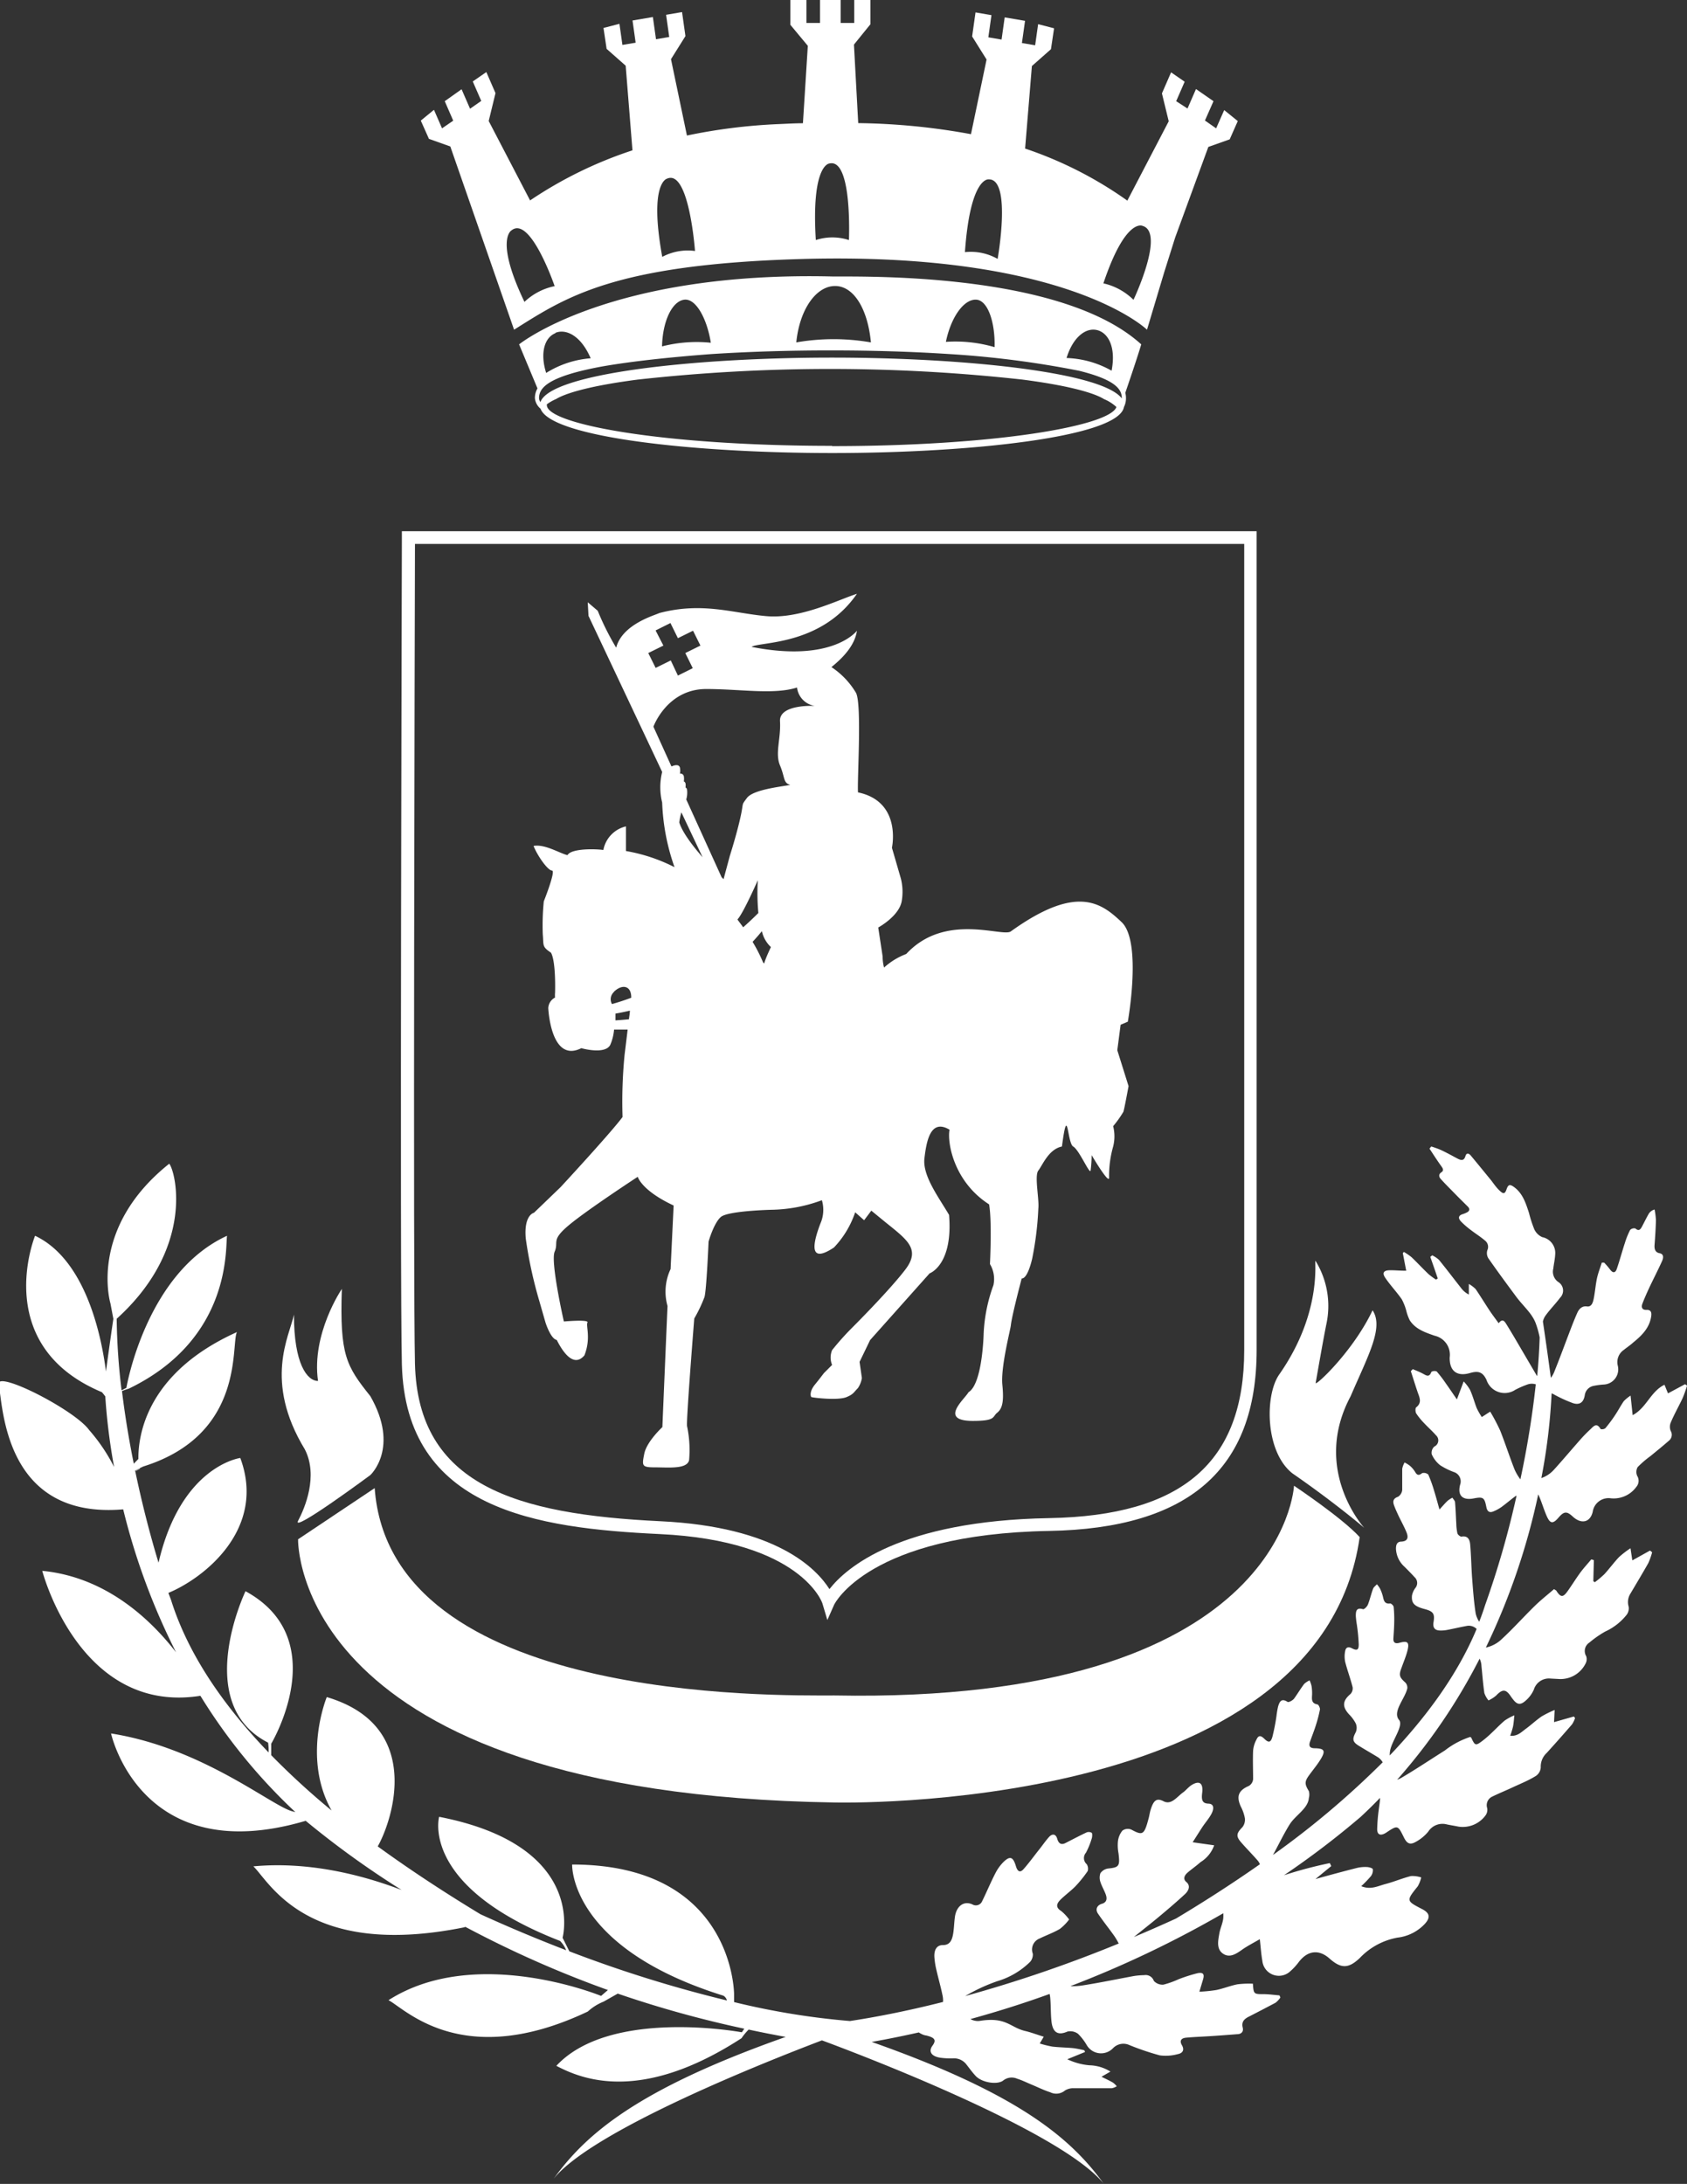
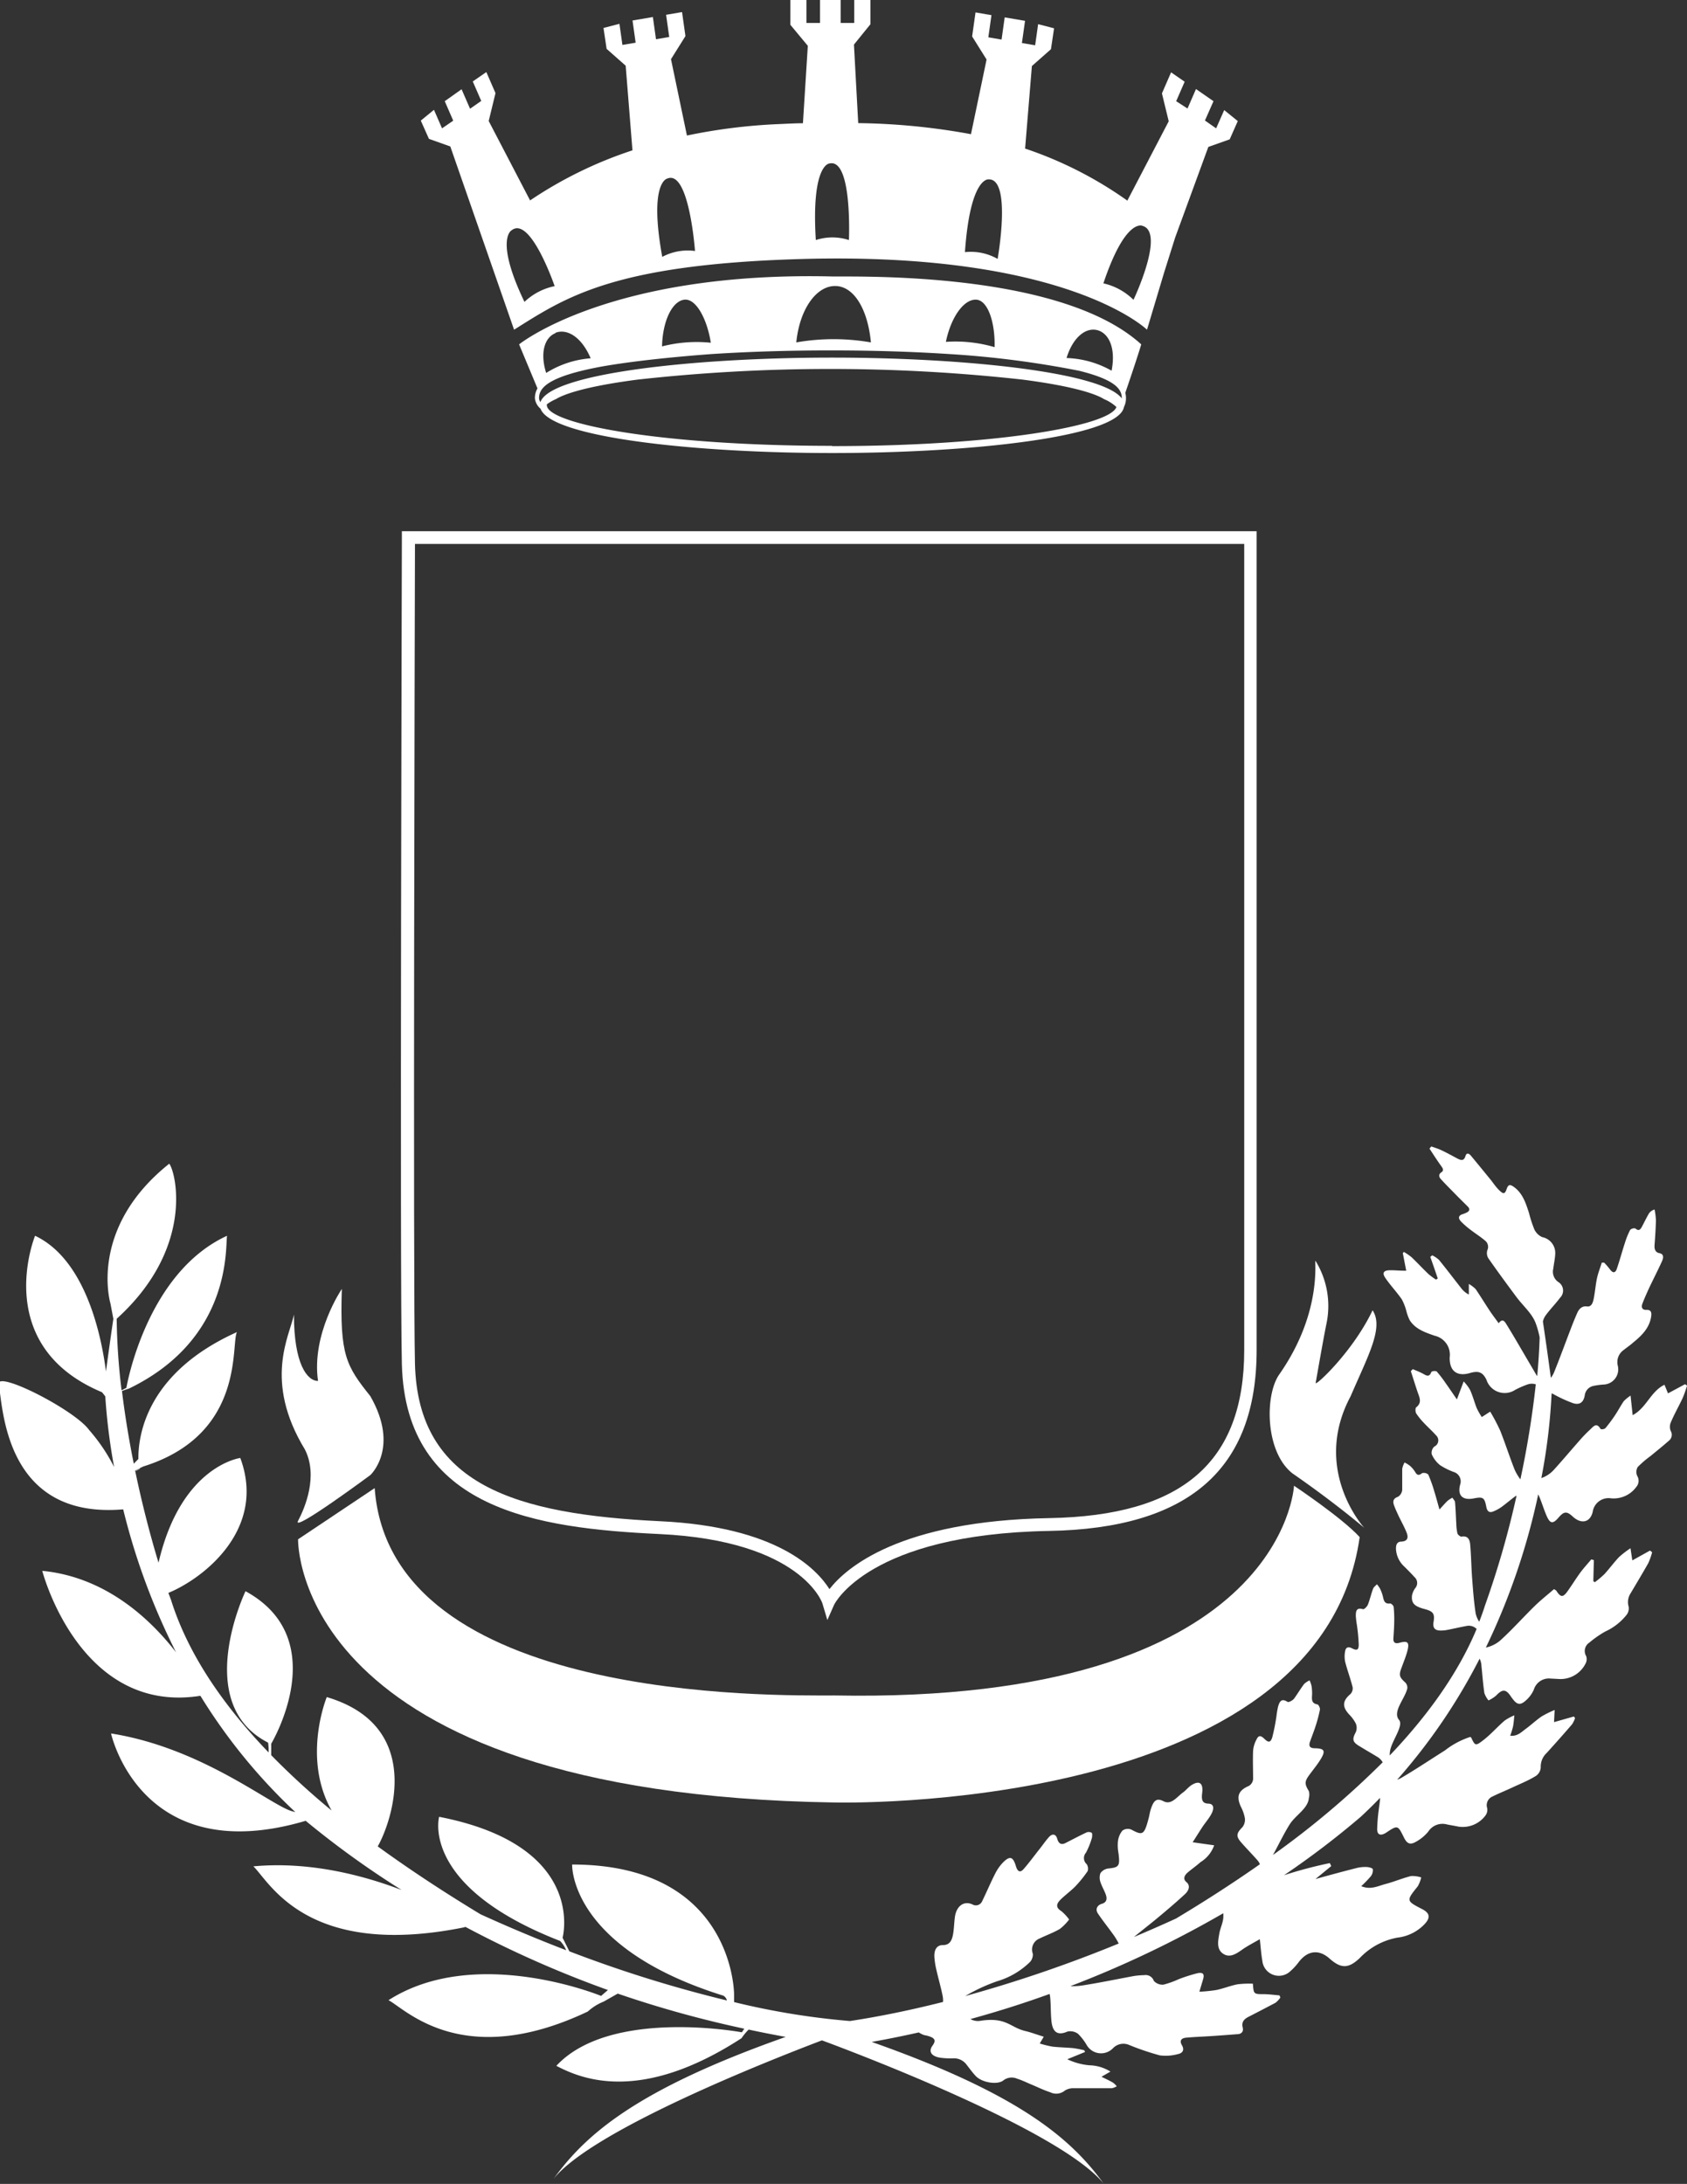
<svg xmlns="http://www.w3.org/2000/svg" id="Livello_1" data-name="Livello 1" viewBox="0 0 248.68 321.78">
  <rect x="0" y="0" width="248.68" height="321.78" fill="#333333" stroke="none" />
  <defs>
    <style>.cls-1{fill:#fff;}</style>
  </defs>
  <title>Stemma_BorgoSanDalmazzo_Vettorizzato</title>
-   <line class="cls-1" x1="76.52" y1="50.74" x2="76.52" y2="50.74" />
  <path class="cls-1" d="M419.08,375.79l-.72-2.42c0-.09-3.12-9.26-24-10.25-18.09-.86-37.44-3.58-38-25h0c-.32-12.23,0-120.73,0-121.82v-.94h126V336c0,17.57-10,26.29-30.6,26.66-26.59.47-31.63,10.76-31.68,10.87Zm-60.79-37.73c.46,17.82,14.8,22.15,36.19,23.17,17.14.82,23,7,24.91,10,2.46-3.15,10.36-10.07,32.4-10.46,19.61-.35,28.74-8.22,28.74-24.77V217.23H358.29C358.26,228,358,326.46,358.29,338.06Z" transform="translate(-297.12 -137.09)" />
  <path class="cls-1" d="M347.51,327S343,333.62,344,340.56c-1.61,0-3.55-2.52-3.55-9.77-.65,3.15-4.52,9.77,1.61,19.86,2,3.91,0,8.63-1,10.52s10.65-6.74,10.65-6.74,4.38-4,0-11.63C348.16,338.35,347.19,336.78,347.51,327Z" transform="translate(-297.12 -137.09)" />
  <path class="cls-1" d="M352.35,356.35l-11.29,7.54s-1,37.52,79.05,38.78c0,0,71.63,1.89,77.44-39.1-2.58-2.84-9.68-7.57-9.68-7.57s-1.46,32.15-67.76,30.9c-9,0-65.5,1-67.76-30.56" transform="translate(-297.12 -137.09)" />
  <path class="cls-1" d="M498.22,362.2s-7.81-8.53-2-19.4c2.58-6,4.91-10.12,3.23-12.65-2.84,6-8.36,11.16-8.39,10.72,0,0,1.14-6.58,1.61-8.83a12.65,12.65,0,0,0-1.61-9.14c-.32-.63,1.26,7.28-5.42,16.78-2.1,3.14-2,11.36,2,14.5C493.95,358.54,498.22,362.2,498.22,362.2Z" transform="translate(-297.12 -137.09)" />
-   <path class="cls-1" d="M462.31,288.08l1.06-.45s2.12-11.79-.91-14.67-6.65-5.59-16.33,1.36c-1.21.91-9.68-2.87-15.42,3.33a10.21,10.21,0,0,0-3.27,2,6.15,6.15,0,0,1-.21-1.63l-.65-4.27s3.18-1.72,3.48-4a8,8,0,0,0-.14-3.2L428.6,262s1.51-6.8-5-8.16c-.15-1.51.6-13-.3-14.67a11.73,11.73,0,0,0-3.62-3.79c1.94-1.55,3.48-3.36,3.76-5.36,0,0-3.52,4.76-15.53,2.38,1.13-.79,10.21-.11,15.53-7.82-2.83.91-8.39,3.74-13.38,3.29s-9.41-2.12-15.76-.45c-.54.3-5.44,1.59-6.35,5.1a39.39,39.39,0,0,1-2.72-5.44l-1.47-1.25.11,2,10.86,23a9.36,9.36,0,0,0,0,4.51,31.85,31.85,0,0,0,1.82,9.52,25.13,25.13,0,0,0-7.16-2.38v-3.63a4.41,4.41,0,0,0-3.33,3.48c-.91-.15-4.69-.3-5.29.76-1.21-.3-3.33-1.66-5-1.36.6,1.51,2.12,3.63,2.72,3.63s-1.21,4.54-1.21,4.54a36,36,0,0,0-.15,4.84c.15,1.66-.15,1.81,1.21,2.72.76,1.36.6,5.9.6,5.9a3.93,3.93,0,0,0,0,.71,1.85,1.85,0,0,0-1,1.54s.34,8.19,4.87,5.92c0,0,3.51,1,4.27-.49a7.23,7.23,0,0,0,.56-2.25c.59,0,1.25,0,2,0-.23,1.95-.45,3.71-.45,3.71a70.75,70.75,0,0,0-.3,9.17C387.17,304,379.76,312,379.76,312l-3.93,3.78s-1.51.3-1.21,3.78a63.93,63.93,0,0,0,2,9.22l.91,3.17s.76,2.42,1.66,2.57c.76,1.51,2.42,4.23,4.08,2.27,1-2.53.19-4.35.45-4.84s-3.48-.15-3.48-.15-2-8.77-1.36-10.28-.6-1.66,2.12-3.93,10.13-7.11,10.13-7.11.52,2,5.29,4.23l-.45,9.37a7.76,7.76,0,0,0-.45,5.44c-.15,3.33-.76,17.84-.76,17.84s-2.31,2.12-2.67,3.93-.36,2,1.61,2,4.69.3,5-1.06a17,17,0,0,0-.3-5c-.15-.76,1.06-15.87,1.06-15.87a21.47,21.47,0,0,0,1.51-3.17c.3-1.06.6-8.16.6-8.16s.76-2.72,1.81-3.63,7.41-1.06,7.41-1.06a22.29,22.29,0,0,0,7.43-1.39l.06,0a5,5,0,0,1-.23,3.43c-1.4,3.67-1.34,5.74,2,3.52a13.92,13.92,0,0,0,3.13-5.19l1.32,1.17,1.06-1.41,1.54,1.26c3.48,2.87,5.9,4.23,3.48,7.41s-8,8.73-8,8.73a39,39,0,0,0-2.8,3.15,2.85,2.85,0,0,0,0,2.18l-1.21,1.21s-.82,1.08-1.26,1.61c-.93,1.1-.69,1.83-.59,1.91s3.92.56,5.21,0c1-.42,1-.65,1.65-1.31a3.66,3.66,0,0,0,.59-1.49l-.34-2.38,1.55-3.21,8.77-9.83s3.48-1.21,2.87-8.62c-1.51-2.57-3.93-5.75-3.63-8.32s.9-5.9,3.7-4.23c-.37,2,.69,7.71,5.83,11,.45,2.42.13,8.8.13,8.8a4.28,4.28,0,0,1,.51,3.11,23.79,23.79,0,0,0-1.44,7.11s-.15,7.4-2.23,8.66c-.6,1.06-4.42,4.2.6,4.23,3.48,0,2.87-.6,3.63-1.21s1-1.66.76-4.08c-.27-2.61,1.17-8.05,1.25-8.81.15-1.44,1.6-6.9,1.6-6.9s.78.29,1.54-2.89a47.23,47.23,0,0,0,.91-7.41c.15-1.36-.6-4.84,0-5.59s1.51-3.15,3.48-3.54c.88-6.65.76-.51,1.66,0s2.47,4.26,2.57,3.52a18.63,18.63,0,0,0,.15-2.25s2.57,4.38,2.57,3.33a15.74,15.74,0,0,1,.6-4.6,6.14,6.14,0,0,0,0-3,15.78,15.78,0,0,0,1.51-2.12c.15-.45.76-3.78.76-3.78l-1.66-5.29Zm-56.48-15.52c.84-.87,3-5.78,3-5.78a31.91,31.91,0,0,0,.08,4.83c-.42.42-1.18,1.17-2.24,2.11C406.42,273.35,406.13,273,405.83,272.57Zm4.93,4.07c-.47,1-.81,1.78-1,2.44l-.17-.21a23.16,23.16,0,0,0-1.53-3q.7-.75,1.37-1.57A4.51,4.51,0,0,0,410.76,276.63Zm-17-46.65,2.19-1.09,1.1,2.23,2.23-1.1,1.09,2.19-2.23,1.1,1.1,2.23-2.19,1.09L396,234.4l-2.23,1.1-1.09-2.19,2.23-1.1Zm7.44,8.63c5.08,0,10,.87,13.41-.22a3.1,3.1,0,0,0,2.63,2.71s-5.29-.3-5.14,2.27-.76,4.69,0,6.5.45,2.57,1.51,2.87c-1.66.3-5.49.72-6.39,1.93s-.41.49-1,3.06-1.51,5.44-1.51,5.44l-.93,3.46-.29-.29-5.21-11.46a3.54,3.54,0,0,0,.11-1.49.45.45,0,0,0-.22-.28,1.9,1.9,0,0,0,0-.59.45.45,0,0,0-.25-.3,2.22,2.22,0,0,0,0-.77.49.49,0,0,0-.57-.37,2.4,2.4,0,0,0,0-.88c-.15-.56-.82-.37-1.25-.18l-2.66-5.86S395.44,238.61,401.23,238.61Zm-.51,24.79c-1.47-1.69-3-3.69-3.44-5.14a10.16,10.16,0,0,1,.31-1.48Zm-13.09,19.84c1.17-1.17,2.6-1,2.57.86-.93.35-1.88.66-2.84.93A1.44,1.44,0,0,1,387.62,283.25Zm.25,4.19c0-.39,0-.74,0-1,.54-.09,1.26-.23,2.12-.43,0,.4-.09.83-.14,1.27C389.23,287.33,388.55,287.39,387.88,287.43Z" transform="translate(-297.12 -137.09)" />
  <path class="cls-1" d="M465.35,187.83c-11.41-10.38-39.31-10-45.35-10-33-.83-46.36,10-46.36,10l2.71,6.49a2.81,2.81,0,0,0-.38,1.45,2.33,2.33,0,0,0,.83,1.54c1.54,4.25,22.86,6.53,43,6.53,20.49,0,42.23-2.37,43-6.78a2.82,2.82,0,0,0,.3-1.3,3,3,0,0,0-.1-.79C463.71,192.9,464.84,189.55,465.35,187.83Zm-6.58-2.12c1.69.36,2.89,2.48,2.21,6a14.44,14.44,0,0,0-6.64-1.87C455.23,186.91,457.06,185.35,458.77,185.71Zm-22.21,1.71c.73-3.51,2.56-6.18,4.38-6.18s2.89,3.44,2.79,7a20.47,20.47,0,0,0-7.17-.78h0Zm-16.34-8.19c2.75,0,4.81,3.37,5.28,8.31a32,32,0,0,0-11,0C415,182.59,417.47,179.23,420.22,179.23Zm-25.51,8.9c.08-3.58,1.39-6.54,3.19-6.87s3.46,2.86,4,6.33a20.47,20.47,0,0,0-7.19.54h0Zm-15.72-2c1.6-.64,3.78.44,5.2,3.75a14.44,14.44,0,0,0-6.56,2.16C376.71,189.15,377.36,186.83,379,186.18Zm40.79,16.65c-24.78,0-42.05-3.17-42.05-6a.75.75,0,0,1,0-.12,7.2,7.2,0,0,1,1.39-.79l0,0c1-.61,3.94-1.8,12-2.85a257.55,257.55,0,0,1,56.73,0c8.07,1.05,11,2.24,12,2.87a6.15,6.15,0,0,1,1.84,1.17C460.74,199.85,443.78,202.82,419.77,202.82Zm0-13c-20.16,0-41.53,2.3-43,6.56a1.25,1.25,0,0,1-.2-.58c0-1.49,1.2-3.19,9.33-4.68,4.55-.79,10.24-1.38,15.92-1.81,5.48-.36,11.49-.55,17.7-.55s12,.18,17.42.53a143.19,143.19,0,0,1,19.24,2.47c5.4,1.33,6.29,2.76,6.29,4,0,0,0,0,0,.07C459.56,191.9,439.11,189.78,419.77,189.78Z" transform="translate(-297.12 -137.09)" />
  <path class="cls-1" d="M477.58,153.31,476.39,156l-1.65-1.15L476,152l-2.58-1.79-1.25,2.87L470.5,152l1.25-2.87-2-1.38-1.35,3.1,1,4.11-6.1,11.69a57.6,57.6,0,0,0-15.07-7.67l1-12.16,2.81-2.48.46-3.08-2.35-.61-.44,3.11-1.95-.33.46-3.27-3-.51-.46,3.27-1.95-.33.46-3.27-2.35-.4-.5,3.54,2.13,3.4-2.3,11a97.88,97.88,0,0,0-16.62-1.63L423,143.66l2.43-3v-3.58h-2.39v3.39h-2v-3.39H418v3.39h-2v-3.39h-2.37v3.67l2.57,3.09-.72,11.41c-1.22,0-2.45.08-3.72.13a83,83,0,0,0-13.38,1.68l-2.35-11.25,2.13-3.4-.5-3.54-2.35.4.46,3.27-1.95.33-.46-3.27-3,.51.46,3.27-1.95.33-.44-3.11-2.35.61.46,3.08,2.81,2.48,1,12.47a61.07,61.07,0,0,0-15.09,7.38l-6.1-11.7,1-4.11-1.35-3.1-2,1.38,1.25,2.87-1.65,1.15-1.25-2.87L362.68,152l1.25,2.87L362.28,156l-1.19-2.73-1.94,1.59,1.2,2.69,3.15,1.12,9.4,27c7.51-4.71,14.51-9.6,42.16-10.41,39.3-1.16,51.14,10.41,51.14,10.41l2.51-8.38,1.64-5.2,0,0,4.89-13.35,3.15-1.12,1.19-2.69ZM374.43,181.57c-4.39-9.15-1.93-10.52-1.93-10.52,2.79-2.3,6.38,8.2,6.38,8.2A9.1,9.1,0,0,0,374.43,181.57Zm20.31-6.64c-2-11,.72-11.52.72-11.52,3.24-1.41,4.11,10.66,4.11,10.66A8,8,0,0,0,394.74,174.94Zm27.52-2.47a7.87,7.87,0,0,0-4.88,0c-.69-11.19,2-11.28,2-11.28C422.79,160.36,422.26,172.46,422.26,172.46Zm21.92,2.78a8,8,0,0,0-4.82-1c.79-11.18,3.5-10.72,3.5-10.72C446.29,163.41,444.18,175.24,444.18,175.24Zm20,6a9.15,9.15,0,0,0-4.41-2.4c3.27-9.74,5.77-8.47,5.77-8.47C468.92,171.33,464.22,181.24,464.22,181.24Z" transform="translate(-297.12 -137.09)" />
  <path class="cls-1" d="M545.16,343.08a18.73,18.73,0,0,0,.65-1.83l-.3-.21L543,342.39l-.52-1.27c-2.06,1-2.65,3.41-4.69,4.48l-.31-2.88a5.84,5.84,0,0,0-1,.82c-.46.67-.83,1.39-1.28,2.06a21.18,21.18,0,0,1-1.44,1.93.84.84,0,0,1-.69.12c-.62-1.09-1.12-.31-1.59.11a20.69,20.69,0,0,0-1.56,1.62c-1.26,1.43-2.49,2.89-3.77,4.3a4.43,4.43,0,0,1-1.82,1.19,86.75,86.75,0,0,0,1.51-12.45l.12,0a20.1,20.1,0,0,0,3,1.4c1,.34,1.6-.1,1.77-1.15a1.62,1.62,0,0,1,1.34-1.39,10.59,10.59,0,0,1,1.45-.19,2.24,2.24,0,0,0,2.08-2.77,2.17,2.17,0,0,1,.88-2.33c.47-.38,1-.73,1.42-1.12,1.24-1,2.4-2.15,2.63-3.88.07-.53-.05-.93-.7-.9s-.8-.39-.61-.9c.3-.79.65-1.57,1-2.33.63-1.34,1.32-2.66,1.92-4,.18-.41.28-1-.38-1.12s-.79-.64-.74-1.24c.09-1.2.17-2.41.2-3.61a10.41,10.41,0,0,0-.2-1.59,1.52,1.52,0,0,0-.83.58c-.36.62-.67,1.26-1,1.89-.24.45-.47.79-1,.32a.83.83,0,0,0-.77.22,11.42,11.42,0,0,0-.77,1.9c-.42,1.27-.76,2.57-1.2,3.84-.2.59-.56.68-1,.08a10.93,10.93,0,0,0-.86-1h-.35c-.24.77-.54,1.52-.71,2.3-.21,1-.28,2-.48,3-.11.54-.3,1.25-1,1.15s-1.16.35-1.42.94c-.36.81-.69,1.63-1,2.46-.81,2.1-1.58,4.23-2.43,6.32a3.37,3.37,0,0,1-.47.8c-.22-1.68-.65-4.8-1.17-8.29a2.37,2.37,0,0,1,.4-.9c.66-.91,1.47-1.72,2.14-2.62a1.48,1.48,0,0,0-.23-2.28,1.84,1.84,0,0,1-.78-2c.08-.69.24-1.38.28-2.08a2.38,2.38,0,0,0-1.91-2.56,2.34,2.34,0,0,1-1.18-1.18,18.18,18.18,0,0,1-.77-2.38c-.47-1.43-.91-2.88-2.22-3.83-.61-.44-.85-.36-1.09.34s-.47.72-1,.22-.86-1-1.28-1.55c-1-1.22-2-2.45-3-3.65-.25-.29-.61-.47-.78.09-.22.75-.67.63-1.18.36-.76-.4-1.51-.82-2.29-1.19-.5-.24-1-.4-1.57-.59l-.26.32c.55.83,1.09,1.68,1.67,2.49.25.35.54.7.08,1s-.35.71-.07,1c.64.72,1.33,1.39,2,2.08s1.32,1.32,2,2c.35.38.18.68-.25.87a4.45,4.45,0,0,1-.52.21c-.72.21-.67.65-.27,1.08a12.11,12.11,0,0,0,1.45,1.26c.7.54,1.45,1,2.12,1.58a1.16,1.16,0,0,1,.32,1.39,1.48,1.48,0,0,0,.13,1.17c1.35,1.94,2.76,3.85,4.17,5.75.95,1.27,2.27,2.39,2.81,3.8a13.27,13.27,0,0,1,.6,2.14c-.06,1.87-.18,3.77-.36,5.68a.52.52,0,0,1-.11-.13l-2.24-3.82c-.73-1.25-1.46-2.5-2.22-3.72-.24-.39-.56-.85-1.11-.1-.46-.64-.89-1.2-1.28-1.78-.72-1.08-1.39-2.19-2.12-3.26a4.69,4.69,0,0,0-1-.75l0,1.56a3.3,3.3,0,0,1-1.17-1c-1.08-1.37-2.13-2.76-3.23-4.11a4.16,4.16,0,0,0-1-.67l-.28.23.56,1.6.54,1.58-.26.17a10.2,10.2,0,0,1-1.1-.81c-.85-.81-1.65-1.68-2.5-2.49a8.37,8.37,0,0,0-1.14-.78l-.15.18.5,2.59c-.92,0-1.65-.08-2.39-.07-.93,0-1.2.38-.69,1.13.74,1.09,1.67,2.06,2.42,3.14a7.67,7.67,0,0,1,.68,1.74,6.79,6.79,0,0,0,.5,1.36c.86,1.33,2.28,1.79,3.68,2.28a2.87,2.87,0,0,1,2.21,3.19c-.05,2,1.07,2.87,3,2.3,1.27-.37,1.88-.11,2.42,1a2.82,2.82,0,0,0,4.24,1.48,13.65,13.65,0,0,1,1.86-.81,1.94,1.94,0,0,1,1.17,0,139.29,139.29,0,0,1-2.27,14,7.38,7.38,0,0,1-.84-1.41c-.76-1.91-1.38-3.87-2.14-5.78a29,29,0,0,0-1.47-2.79l-1.24.8a10.44,10.44,0,0,1-.75-1.32c-.35-.9-.59-1.84-1-2.72a6.49,6.49,0,0,0-.92-1.21l-1,2.65c-.64-.93-1.12-1.64-1.61-2.33a18.55,18.55,0,0,0-1.37-1.79.89.89,0,0,0-.78.06c-.33.91-.8.5-1.32.23s-.94-.42-1.42-.63l-.29.3c.33,1,.65,2.06,1,3.08.27.79.69,1.54-.21,2.25-.15.12-.13.66,0,.89a9.94,9.94,0,0,0,1.18,1.45c.56.6,1.19,1.15,1.73,1.77a1,1,0,0,1-.24,1.67,1.24,1.24,0,0,0-.38,1.13,4.24,4.24,0,0,0,1.23,1.61,10.21,10.21,0,0,0,2,1,1.45,1.45,0,0,1,.95,1.9c-.4,1.58.38,2.31,2,2,1.39-.27,1.6-.15,1.87,1.26.14.72.5.9,1.12.62a6.05,6.05,0,0,0,1.12-.62c.72-.53,1.4-1.12,2.12-1.64l.09,0a134.07,134.07,0,0,1-4.63,16.1c-.26.82-.55,1.64-.87,2.45a3.64,3.64,0,0,1-.52-1.22c-.26-1.66-.38-3.34-.51-5s-.15-3.44-.3-5.15c-.06-.68-.3-1.36-1.3-1.17-.16,0-.52-.27-.58-.48a7.16,7.16,0,0,1-.17-1.45c-.06-1-.09-2.08-.18-3.11,0-.24-.26-.47-.39-.7a4.41,4.41,0,0,0-.7.45c-.35.32-.65.69-1.21,1.29-.3-1.07-.52-1.9-.77-2.7a19.78,19.78,0,0,0-.88-2.45,1,1,0,0,0-.9-.21c-.51.4-.76.32-1.06-.21a3.7,3.7,0,0,0-.76-.88,4.79,4.79,0,0,0-.77-.48,3.14,3.14,0,0,0-.35.93c0,1,0,2.09,0,3.12a1.35,1.35,0,0,1-.61,1c-.73.26-.81.68-.59,1.28s.42,1,.65,1.51c.39.82.84,1.61,1.18,2.45.28.68.26,1.3-.73,1.37-.66,0-.83.45-.82,1.07a3.76,3.76,0,0,0,1.26,2.64c.5.5,1,1,1.48,1.53a1.15,1.15,0,0,1,.12,1.59,2.74,2.74,0,0,0-.5,1.12c-.11,1.14.36,1.6,1.9,2,1.23.33,1.48.68,1.28,1.89-.13.75.1,1.23.92,1.26a4.68,4.68,0,0,0,1.06-.08c1-.19,2-.43,3-.61a1.64,1.64,0,0,1,1.37.46c-2.83,6.77-7.44,13-12.81,18.64a3.8,3.8,0,0,1,.07-.79c.33-1.51,2-3.62,1.3-4.45-1-1.21.85-3.08,1.22-4.63a1.08,1.08,0,0,0-.29-.87c-.85-.77-1-1.07-.56-2.18.3-.85.66-1.68.88-2.55.3-1.22,0-1.46-1.18-1.13-.61.17-.94,0-.9-.65s.11-1.57.12-2.35a18.11,18.11,0,0,0-.08-2.26c0-.2-.36-.55-.52-.53-.81.1-.93-.41-1.06-1a5.92,5.92,0,0,0-.43-1.19,4,4,0,0,0-.46-.64c-.2.22-.48.41-.57.67-.29.77-.46,1.57-.76,2.33-.12.29-.55.72-.72.67-1-.29-1.06.31-1.06,1a12,12,0,0,0,.15,1.26,27.63,27.63,0,0,1,.28,2.94c0,.82-.27.94-1,.56-.55-.29-.91-.13-1,.42a3.92,3.92,0,0,0,0,1.57c.32,1.26.78,2.48,1.1,3.74a1.21,1.21,0,0,1-.31,1c-1.18,1-1.26,1.86-.22,3a5.42,5.42,0,0,1,1,1.36,1.65,1.65,0,0,1,0,1.26c-.53,1-.52,1.42.42,2s1.94,1.15,2.9,1.74a2.19,2.19,0,0,1,.64.71,128.28,128.28,0,0,1-16.17,13.65c.78-1.42,1.63-3.19,2.48-4.53s2.69-2.3,2.81-3.87a1.89,1.89,0,0,0,0-1c-.64-1.06-.66-1.41.09-2.42.57-.78,1.2-1.53,1.7-2.37.69-1.17.48-1.5-.88-1.53-.69,0-1-.24-.73-1s.6-1.59.85-2.39a19.54,19.54,0,0,0,.61-2.36c0-.22-.21-.68-.38-.71-.87-.15-.83-.71-.79-1.37a6.38,6.38,0,0,0-.08-1.36,4.35,4.35,0,0,0-.28-.81,2.82,2.82,0,0,0-.8.52c-.53.7-1,1.49-1.5,2.18-.21.26-.79.57-.95.47-.93-.61-1.19,0-1.4.69a12.9,12.9,0,0,0-.23,1.35,29.83,29.83,0,0,1-.61,3.12c-.25.85-.57.88-1.19.27s-.9-.42-1.16.13a4.23,4.23,0,0,0-.49,1.62c-.06,1.4,0,2.8,0,4.2a1.3,1.3,0,0,1-.63,1c-1.53.66-1.88,1.53-1.17,3.07a5.85,5.85,0,0,1,.59,1.71,1.78,1.78,0,0,1-.37,1.3c-.85.87-1,1.3-.19,2.23s1.66,1.78,2.46,2.7a2,2,0,0,1,.31.53c-4.51,3.16-8.79,5.86-12.37,8q-3.17,1.45-6.2,2.72c1.22-1,2.44-1.94,3.64-2.94s2.62-2.2,3.89-3.38c.55-.51.85-1.24.2-1.78-.49-.41-.34-.92.15-1.36s1.3-1,1.95-1.58a4.77,4.77,0,0,0,2-2.47l-3.17-.45c.59-.93,1-1.58,1.41-2.21s1-1.29,1.37-2,.4-1.45-.45-1.48-1.07-.45-.93-1.56c.19-1.5-.43-1.89-1.57-1.17-.4.25-.75.68-1.14,1-1,.68-1.8,2-3,1.37-1-.51-1.46-.14-1.9,1.31-.12.4-.17.81-.28,1.21-.65,2.46-.87,2.57-2.54,1.67a1.33,1.33,0,0,0-1.33.15,3.06,3.06,0,0,0-.66,1.6,6.43,6.43,0,0,0,.09,1.75c.23,1.88.08,2.07-1.55,2.23a1.68,1.68,0,0,0-1.12.69,2,2,0,0,0,0,1.29c.21.65.56,1.21.79,1.85s.14,1.16-.58,1.37-1,.85-.55,1.47c.77,1.14,1.62,2.18,2.41,3.3a10,10,0,0,1,.63,1.08,198.7,198.7,0,0,1-22.63,7.74,26.44,26.44,0,0,1,4.7-2.18,11.57,11.57,0,0,0,4.89-2.88,1.66,1.66,0,0,0,.38-1.17,1.74,1.74,0,0,1,1-2.25c1-.49,2.06-.86,3-1.42a7.42,7.42,0,0,0,1.35-1.38,6.6,6.6,0,0,0-1.17-1.25c-.78-.48-.74-1-.18-1.59s1.52-1.3,2.23-2a18.32,18.32,0,0,0,1.86-2.3,1.26,1.26,0,0,0-.14-1,1.2,1.2,0,0,1-.12-1.7,11.48,11.48,0,0,0,.85-2.09c.09-.25.1-.77,0-.84a.86.86,0,0,0-.78-.05c-1,.47-2,1-3,1.51-.62.34-1.07.23-1.3-.57s-.77-.75-1.19-.3c-.57.62-1.05,1.36-1.58,2-.73.93-1.43,1.89-2.2,2.76-.49.55-.88.4-1.13-.45-.41-1.37-.86-1.53-1.81-.62a6.58,6.58,0,0,0-1.24,1.73c-.68,1.32-1.26,2.72-1.92,4.06a1,1,0,0,1-1.43.48c-1.26-.58-2.37.23-2.59,1.86-.1.74-.12,1.49-.22,2.22-.15,1.06-.43,1.92-1.56,1.91-.89,0-1.31.69-1.24,1.8a11.32,11.32,0,0,0,.29,1.84c.29,1.28.66,2.54.92,3.83a3.41,3.41,0,0,1,.06.91c-5.65,1.43-10.29,2.29-13.72,2.81a110.11,110.11,0,0,1-17.08-2.79v-1.16s0-19.11-23.87-19.11c0,0-.49,12.22,22.28,19.32a1.09,1.09,0,0,1,.53.71,189,189,0,0,1-23.22-7.24l-1-2s3.7-13.56-18.2-17.82c0,0-2.86,10.25,17.83,18.29a4.32,4.32,0,0,1,.9,1.37c-4-1.54-8.22-3.29-12.63-5.3-4.31-2.61-9.64-6-15.15-10,2.11-3.69,6.91-17.73-7.51-22,0,0-3.69,8.93.71,16.71a112.24,112.24,0,0,1-8.9-8.15v-1.69s9.24-15.37-3.79-22.47c0,0-7.95,16.55,3.33,22.31a8.78,8.78,0,0,1,.08,1.45c-6.43-6.67-11.81-14.24-14.4-22.51l-.38-1c5.32-2.2,14.48-9.46,10.6-19.88,0,0-8.74,1.13-12.05,15.43-1.16-3.8-2.39-8.48-3.45-13.56a11.69,11.69,0,0,1,1.24-.63c15.06-4.73,12.84-18.05,13.77-19.79-13.35,6-14.57,15.26-14.53,18.69l-.68.7c-.7-3.46-1.3-7.08-1.74-10.7a8.21,8.21,0,0,1,1-.35c15.31-7.39,14.21-21,14.49-22.53-12,5.5-14.84,22.41-14.84,22.41l-.71.36a95.63,95.63,0,0,1-.72-10.54c11.5-10.41,8.74-21.58,7.75-22.85-12,9.56-8.67,20.59-8.67,20.59l.43,2.27c-.48,3.24-.87,6.12-1.09,7.76-.67-5.28-3-16.49-10.45-20,0,0-6.61,16.16,9.86,23.05.17.21.34.41.49.62a89.67,89.67,0,0,0,1.3,10.4,26.14,26.14,0,0,0-3.68-5.45c-2.11-2.93-13.46-8.73-13.35-6.81.67,3.1.7,20,18.37,18.5a98.29,98.29,0,0,0,7.79,21.06c-3.82-4.94-10.4-11.1-19.72-12,0,0,5.48,21.23,23.31,18.41a83,83,0,0,0,14,17.14l-.45-.12c-3.07-.8-13.23-9.34-26.72-11.47,0,0,4.35,20.06,28.69,12.87a133.15,133.15,0,0,0,14.14,10.19c-5.77-2.2-13.64-4.24-21.85-3.48,2.4,2.29,7.86,13.64,31,9l.26-.08a158.09,158.09,0,0,0,21,9.3l-1,.87s-18.48-7.6-31.34.63c2.45,1.25,10.89,10.44,29.38,1.67a7.66,7.66,0,0,1,2.33-1.46l2.08-1.18A160.58,160.58,0,0,0,406.84,436l-.37.53s-19.38-3.62-27.34,4.94c3.79,2,12.49,5.54,27.3-4.07a8.26,8.26,0,0,1,1.05-1.27q2.69.58,5.46,1.08h0c-21.89,7.72-29.44,14.32-34.2,20.89,5.79-7.18,31.54-17.34,39.54-20.38,3.83,1.41,35.08,13.12,41.54,21.12-4.75-6.56-12.3-13.17-34.2-20.89h0c2.36-.42,4.67-.89,6.94-1.4a3.74,3.74,0,0,0,.67.35,2.08,2.08,0,0,0,.42.1c1.29.31,1.52.69.92,1.51s-.21,1.59,1.26,1.78a11.22,11.22,0,0,0,1.77.08,2.29,2.29,0,0,1,2,.93c.44.56.85,1.14,1.35,1.67.94,1,3.28,1.35,4.11.62a2,2,0,0,1,2-.22c.72.22,1.41.57,2.11.86.92.38,1.81.83,2.75,1.13a2,2,0,0,0,2.18-.25,2.31,2.31,0,0,1,1.31-.34c.59,0,1.23,0,1.84,0,1.26,0,2.51,0,3.76,0a2.07,2.07,0,0,0,.73-.29,3,3,0,0,0-.55-.53c-.51-.3-1.06-.55-1.7-.87l1.32-.76a6.11,6.11,0,0,0-3.11-.93,9.49,9.49,0,0,1-3.25-.89l2.62-1.07-.11-.25a15.68,15.68,0,0,0-1.58-.31c-1-.1-2.08-.11-3.13-.23a15.3,15.3,0,0,1-1.86-.46l.59-1c-1-.3-1.84-.63-2.73-.84-2.23-.52-2.79-2.12-6.7-1.49a2.23,2.23,0,0,1-1.38-.27q6.07-1.67,11.67-3.7a3.64,3.64,0,0,1,.09.53c.11,1.14.06,2.29.18,3.44.16,1.64.89,2.22,2.37,1.57a1.93,1.93,0,0,1,1.55.33,8,8,0,0,1,1.27,1.64,2.44,2.44,0,0,0,3.9.47,2.12,2.12,0,0,1,2.4-.45,38.17,38.17,0,0,0,4.49,1.52,6.69,6.69,0,0,0,2.67-.19c.67-.13,1-.59.59-1.3s-.07-1.06.65-1.12c1.21-.11,2.43-.15,3.65-.23s2.56-.18,3.83-.28c.61,0,1-.37.82-1-.2-.86.27-1.28,1-1.63q1.95-1,3.84-2a3.39,3.39,0,0,0,.72-.77l-.13-.32c-.76-.06-1.52-.17-2.28-.18-1.53,0-1.53,0-1.64-1.54a14.43,14.43,0,0,0-2.28.09c-1.06.21-2.06.62-3.11.84a22.56,22.56,0,0,1-2.5.25l.55-1.84c.22-.76,0-1.06-.85-.88a23.9,23.9,0,0,0-2.76.88,13.2,13.2,0,0,1-2.24.8,1.73,1.73,0,0,1-1.41-.55,1.28,1.28,0,0,0-1.43-.85,11.28,11.28,0,0,0-1.52.13c-2.55.47-5.08,1-7.66,1.4a9.36,9.36,0,0,1-1.69.09,157,157,0,0,0,22.53-10.74,4.31,4.31,0,0,1,0,.74c-.08.76-.45,1.49-.58,2.25-.18,1.06-.47,2.32.6,3s2.1-.17,3-.79c.72-.47,1.48-.87,2.37-1.38.14,1.26.2,2.23.37,3.17a2.45,2.45,0,0,0,4.15,1.53,8.64,8.64,0,0,0,1.25-1.37c1.3-1.67,2.94-1.86,4.49-.49,1.7,1.51,2.8,1.53,4.48-.07a10.17,10.17,0,0,1,5.56-3,6.54,6.54,0,0,0,4-2c.87-.94.78-1.6-.35-2.19-2.4-1.24-2.38-1.23-.67-3.37a4.69,4.69,0,0,0,.51-1.31,4.24,4.24,0,0,0-1.51-.2c-1.28.32-2.51.85-3.78,1.18-1.08.28-2.15.89-3.55.31a16.53,16.53,0,0,0,1.43-1.48,1.47,1.47,0,0,0,.28-1c0-.17-.56-.33-.87-.34a5.19,5.19,0,0,0-1.5.14c-1.93.49-3.84,1-6.09,1.63l2.33-1.91-.21-.44a62.59,62.59,0,0,0-6.76,1.79,126.33,126.33,0,0,0,11.35-8.64q1.46-1.36,2.81-2.76c0,.54-.11,1.07-.17,1.61a25.73,25.73,0,0,0-.25,3c0,.87.53,1,1.27.55,1.76-1.17,1.76-1.17,2.67.67.45.92.91,1.14,1.77.64a6.23,6.23,0,0,0,1.82-1.5,2.49,2.49,0,0,1,2.74-1.06c.56.12,1.12.2,1.68.32a4.16,4.16,0,0,0,4-1.62,1.4,1.4,0,0,0,.27-1.09,1.39,1.39,0,0,1,.77-1.72c1-.49,2-.89,3-1.36,1.16-.54,2.33-1,3.43-1.69a1.63,1.63,0,0,0,.69-1.24,2.74,2.74,0,0,1,.88-2.13q1.9-2.09,3.74-4.22a3.87,3.87,0,0,0,.44-.92l-.18-.23-2.92.83.09-1.79a15.22,15.22,0,0,0-1.92.95c-.82.56-1.55,1.26-2.35,1.84-.64.47-1.23,1.12-2.28,1a12.54,12.54,0,0,0,.41-1.33c.11-.55.14-1.11.2-1.67a7.53,7.53,0,0,0-1.44.78c-1.08.93-2,2-3.14,2.88s-1.21.84-1.78-.38c0,0,0,0-.14-.1a12.14,12.14,0,0,0-3.75,2c-2.12,1.33-4.2,2.73-6.36,4a4.2,4.2,0,0,1-.67.31,85.65,85.65,0,0,0,12.16-17.84,2.61,2.61,0,0,1,.27,1.07c.14,1.33.23,2.66.43,4a3.51,3.51,0,0,0,.61,1.08,5,5,0,0,0,1.11-.7c.95-1,1.45-1,2.21.15.08.12.17.24.26.35.61.82,1.1.94,1.88.25a4.66,4.66,0,0,0,1.22-1.63,2.32,2.32,0,0,1,2.47-1.64l1.13.06a4.12,4.12,0,0,0,4-2.22,1.38,1.38,0,0,0,.12-1.14,1.47,1.47,0,0,1,.47-2,15.11,15.11,0,0,1,2.34-1.63,8.57,8.57,0,0,0,3.18-2.5,1.6,1.6,0,0,0,.27-1.16,2.33,2.33,0,0,1,.25-1.91c.89-1.5,1.79-3,2.64-4.5a9.79,9.79,0,0,0,.57-1.61l-.31-.25L537.74,367l-.27-1.79a14,14,0,0,0-1.68,1.29c-.76.8-1.41,1.7-2.16,2.52a14.2,14.2,0,0,1-1.41,1.19l-.23-.14.08-3.11-.38-.11c-.53.64-1.1,1.25-1.59,1.91-.67.91-1.26,1.88-1.92,2.8s-1,.9-1.63-.07c0-.06-.13-.1-.35-.26-.93.81-1.93,1.59-2.83,2.47-1.64,1.6-3.16,3.31-4.84,4.86a4.78,4.78,0,0,1-2.38,1.28,99.54,99.54,0,0,0,7.72-22.57c.48,1,.79,2.17,1.26,3.22s.87,1.21,1.71.23,1.24-1,2.16-.14c1.23,1.1,2.52.84,2.9-.73a2.36,2.36,0,0,1,2.67-2,4.12,4.12,0,0,0,3.76-1.68,1.37,1.37,0,0,0,.13-1.62,1.43,1.43,0,0,1,.07-1.3,14.7,14.7,0,0,1,1.9-1.63c.91-.75,1.83-1.49,2.72-2.27a1.11,1.11,0,0,0,.24-1.44,1.64,1.64,0,0,1,0-1.19C543.92,345.46,544.59,344.29,545.16,343.08Zm-228,10.69.58-.36v.07l-.58.35Z" transform="translate(-297.12 -137.09)" />
</svg>